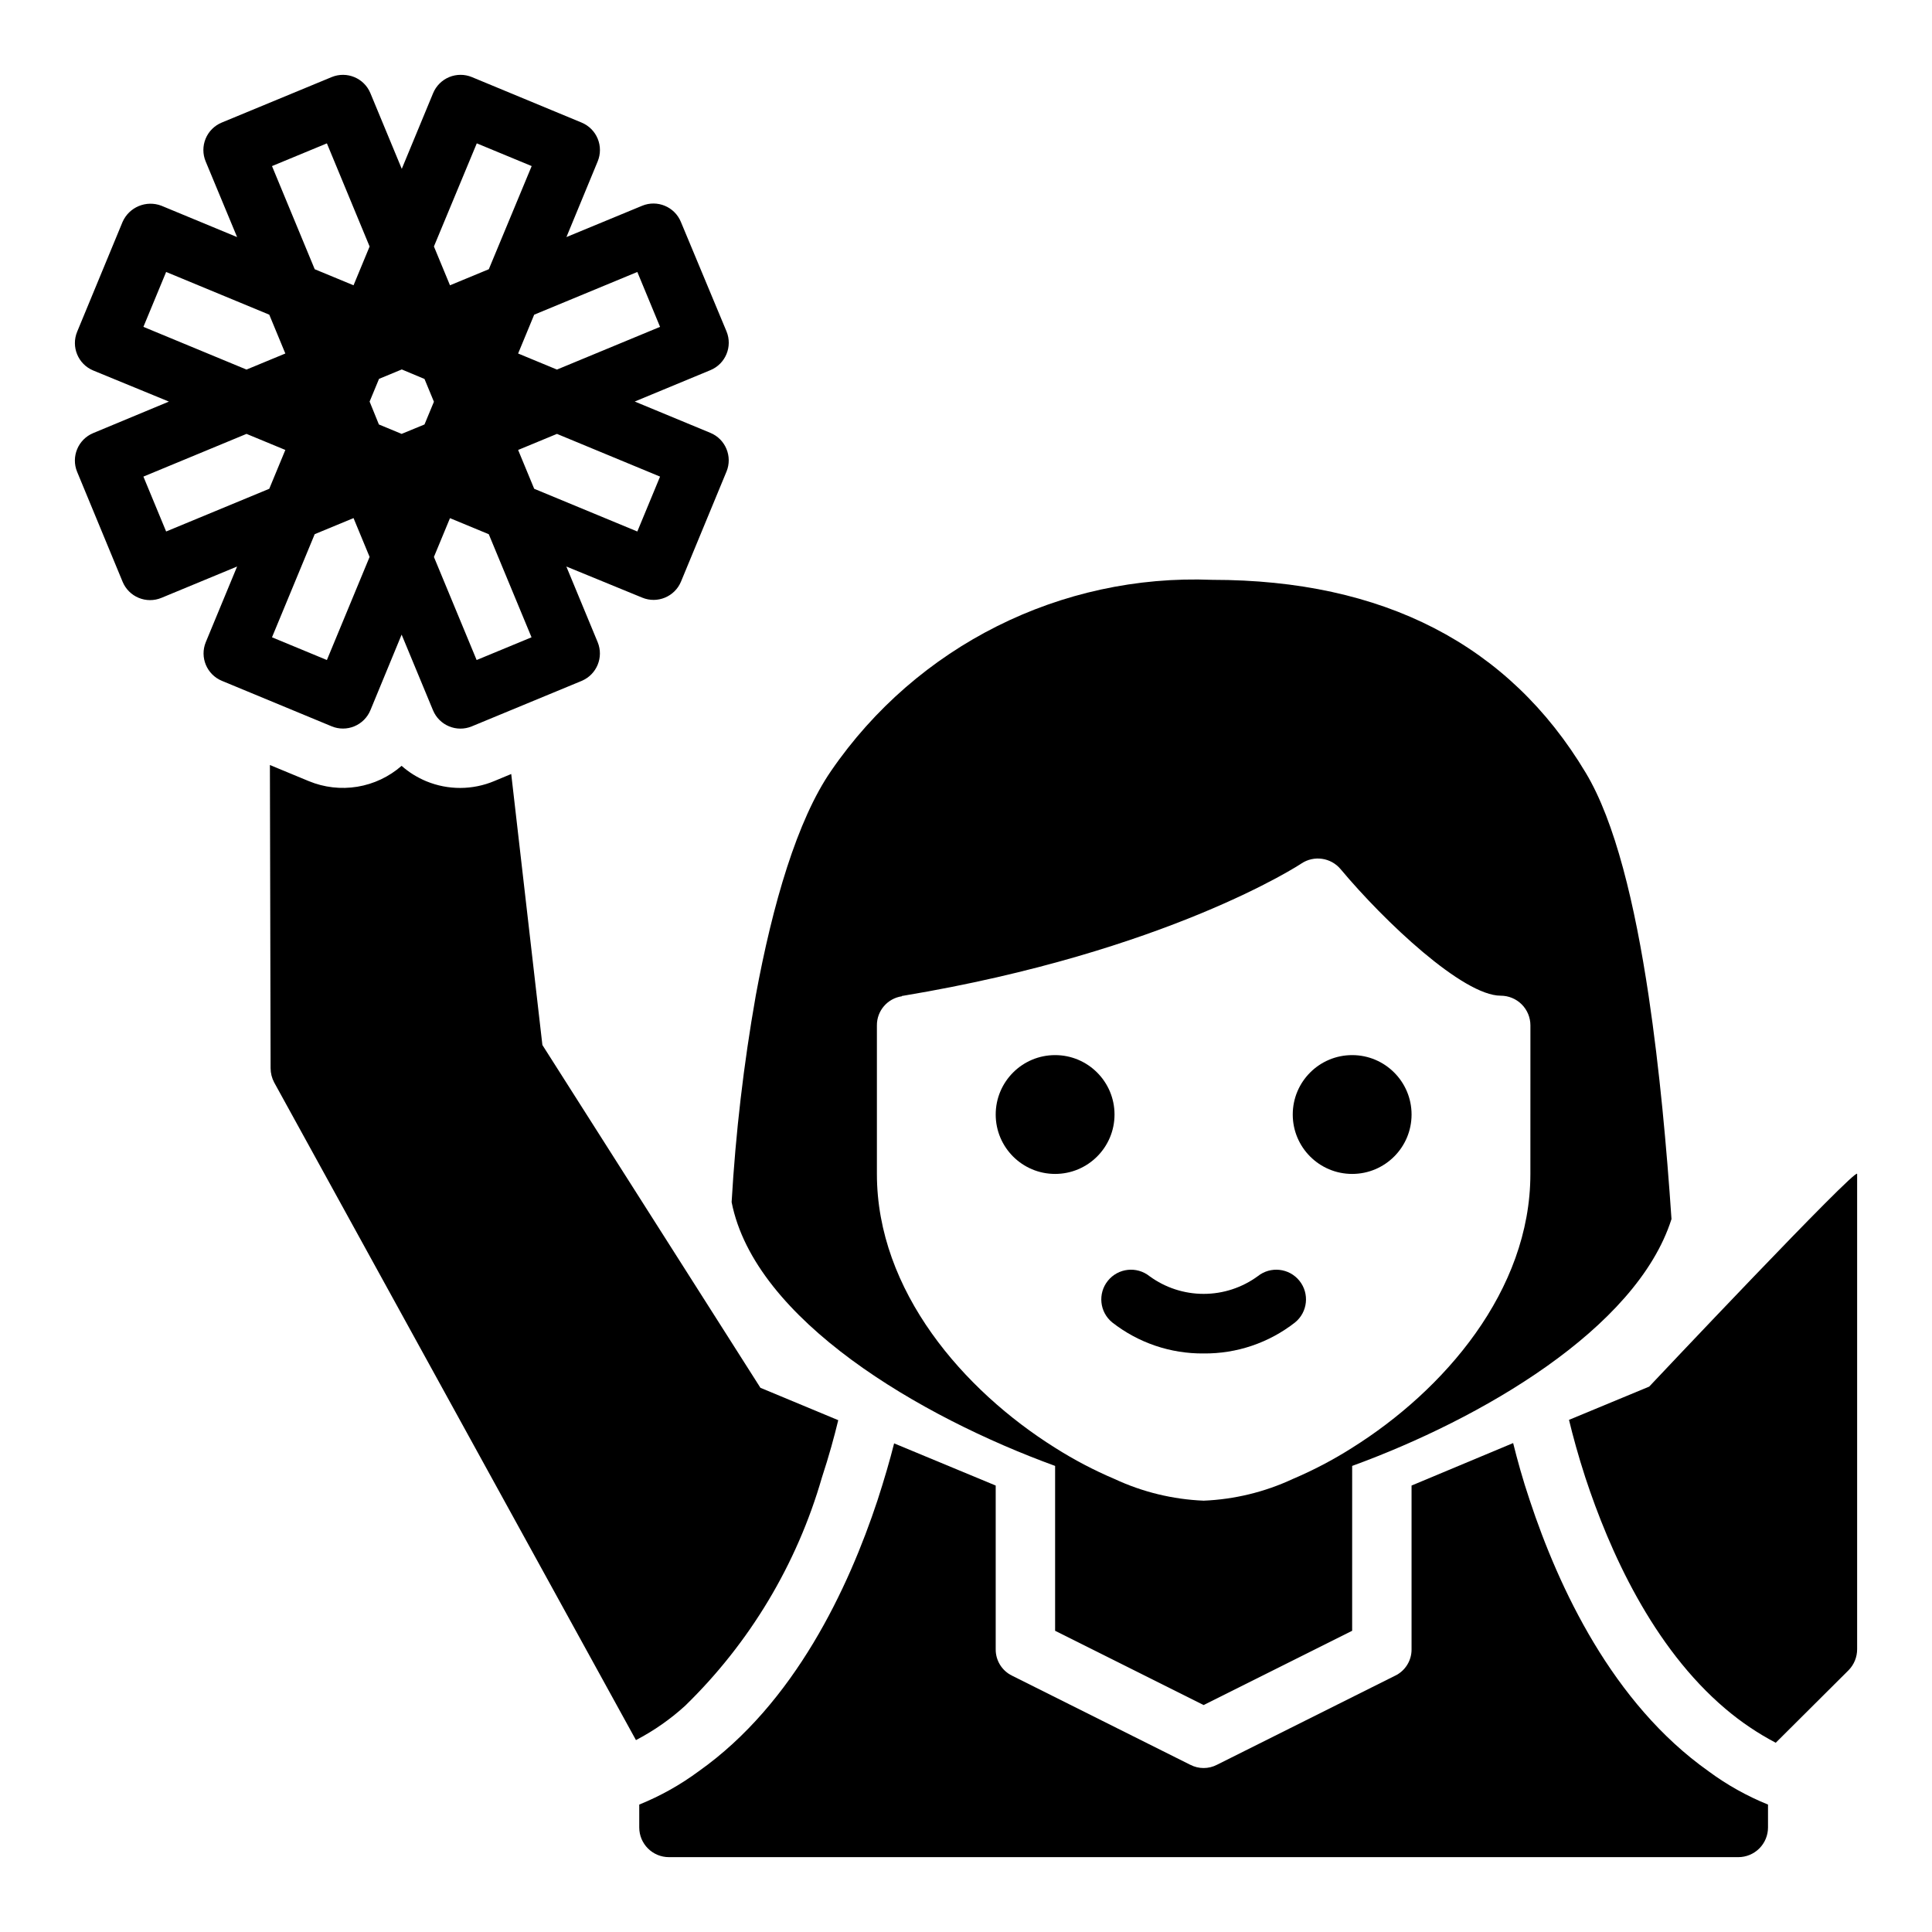
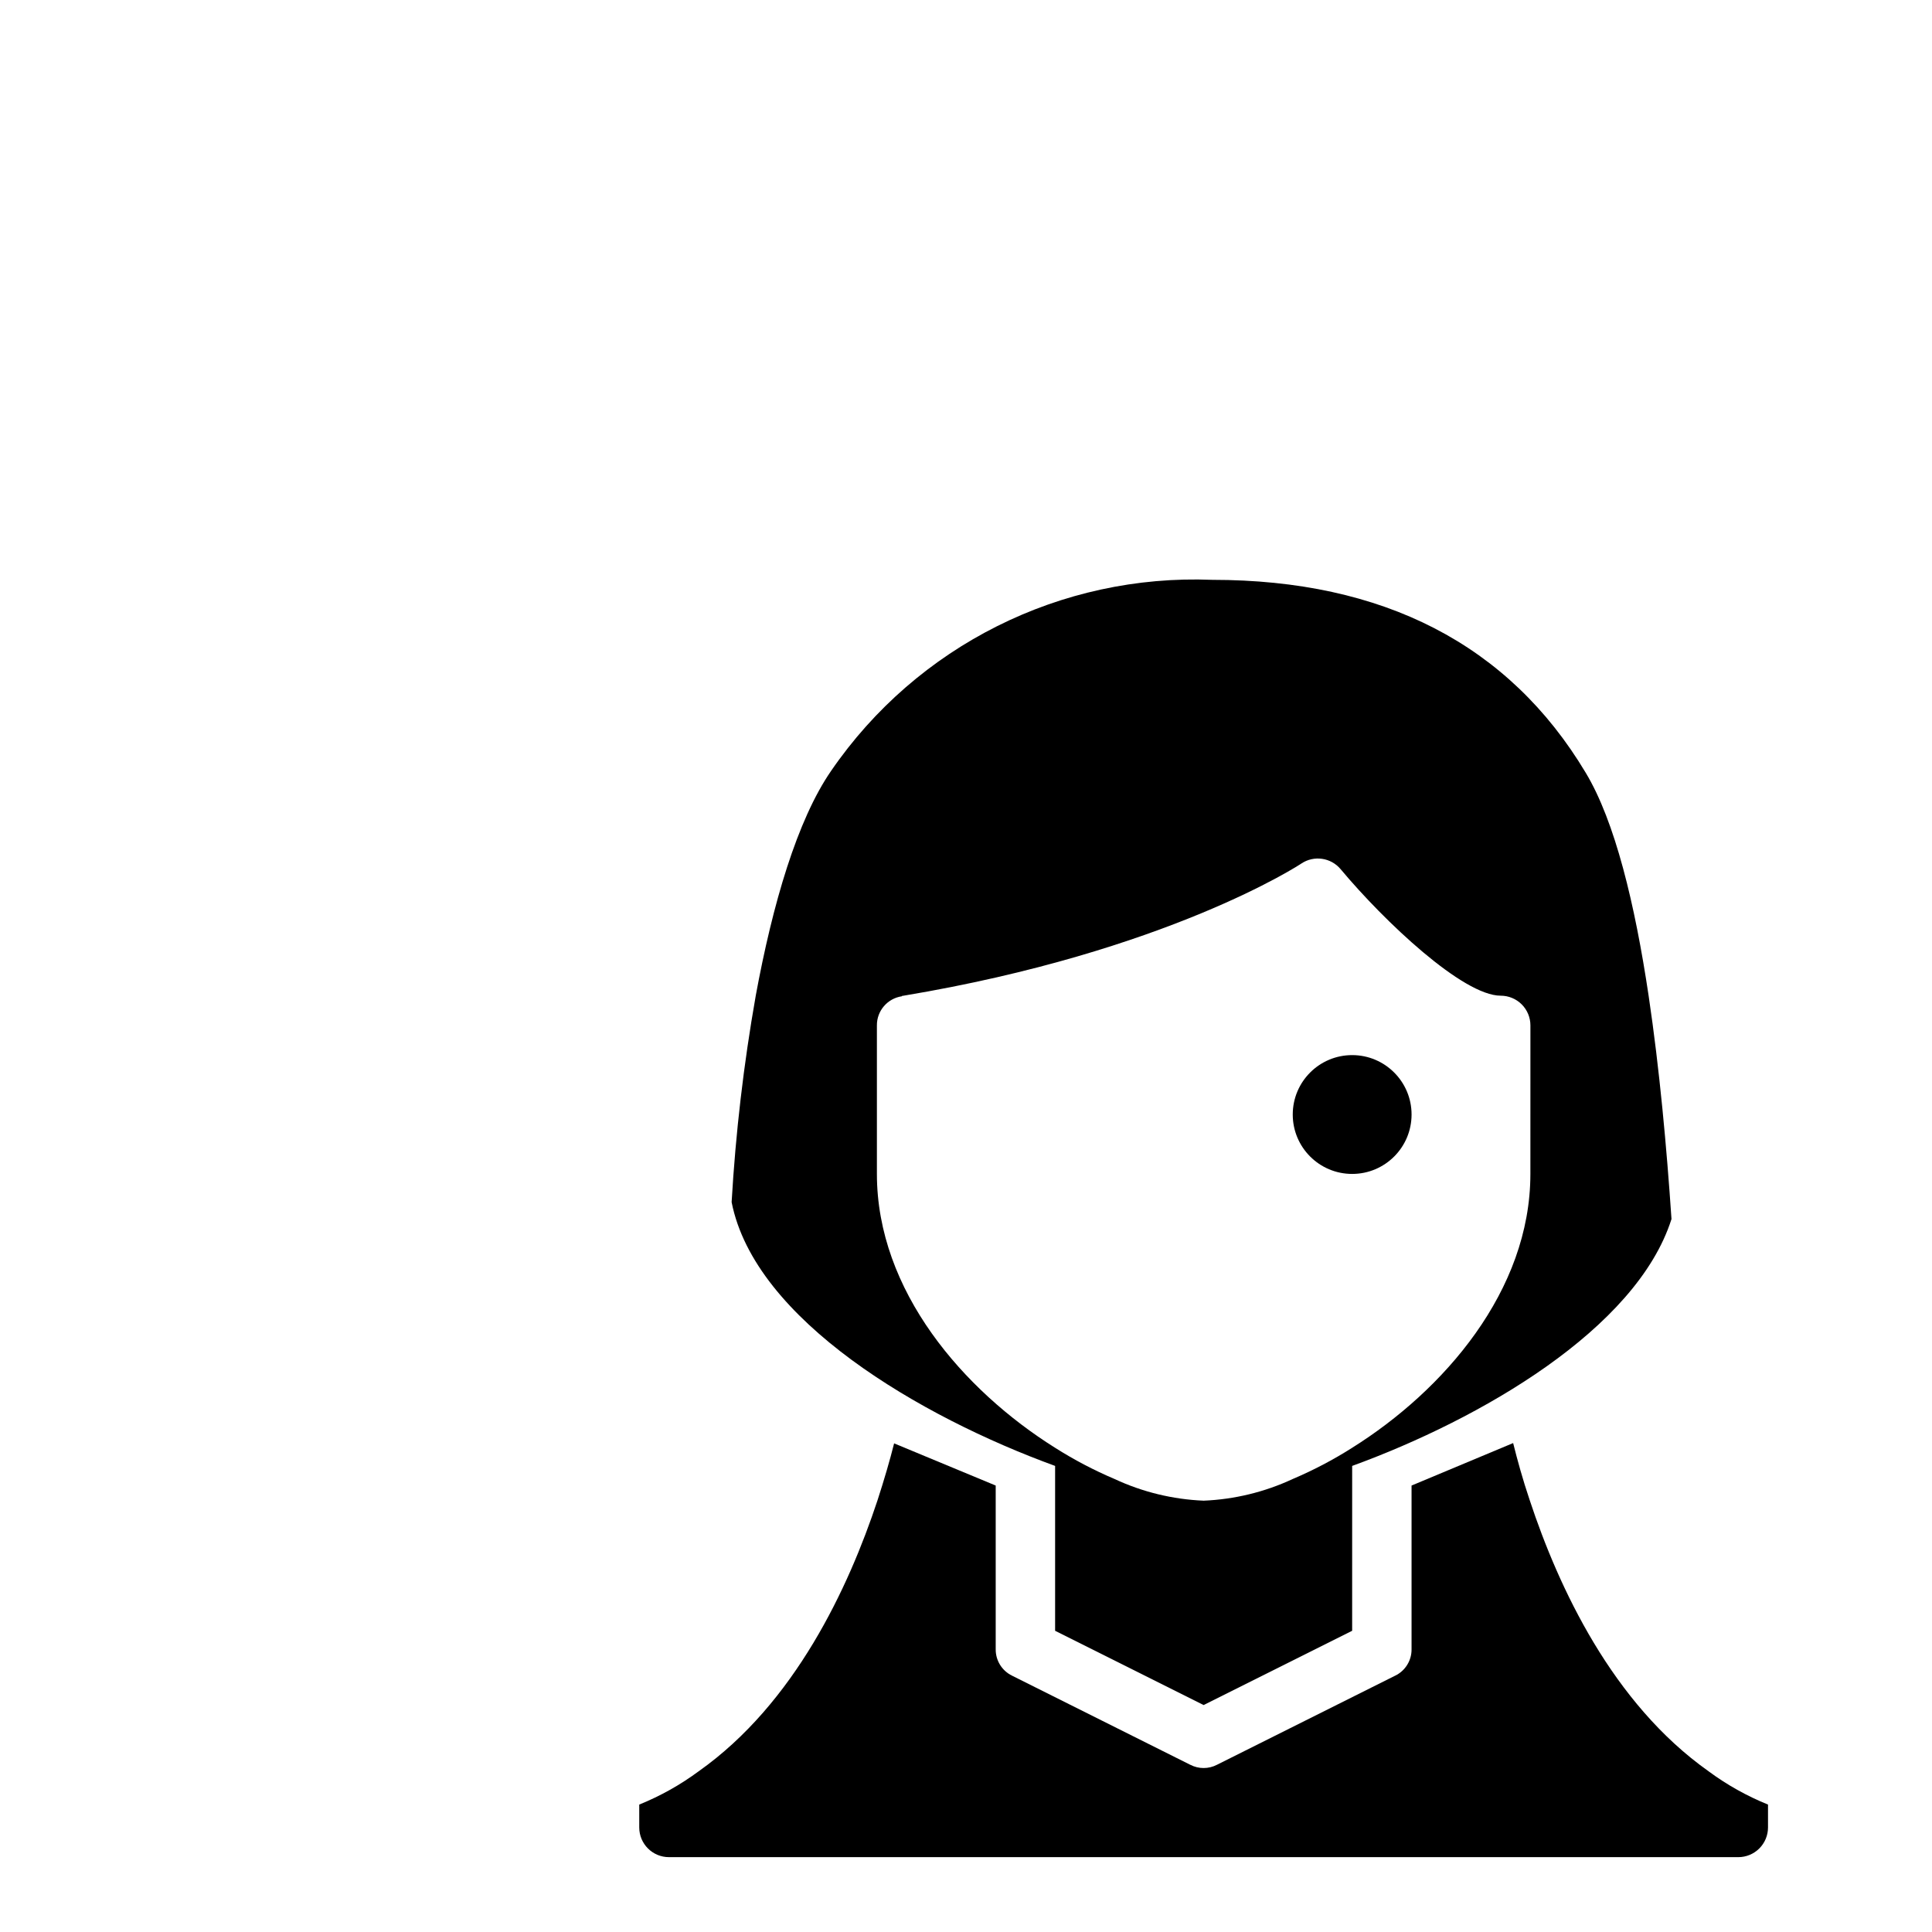
<svg xmlns="http://www.w3.org/2000/svg" fill="#000000" width="800px" height="800px" version="1.1" viewBox="144 144 512 512">
  <g>
    <path d="m580.9 407.87c-3.621-24.246-8.895-46.207-16.688-59.117-20.312-33.93-53.609-51.09-98.953-51.09-40.129-1.613-78.273 17.504-101 50.617-8.973 12.988-15.508 35.266-19.996 59.672l0.004-0.004c-3.188 18.07-5.32 36.312-6.379 54.633 6.141 31.25 50.066 56.914 85.727 69.902v43.691l39.359 19.68 39.359-19.68 0.004-43.691c33.93-12.359 75.336-36.211 84.625-65.418-1.262-18.734-3.152-39.672-6.062-59.195zm-31.332 47.23c0 31.016-22.984 57.387-47.23 72.578v0.004c-5.016 3.18-10.281 5.945-15.746 8.266-7.414 3.457-15.441 5.41-23.613 5.746-8.176-0.336-16.203-2.289-23.617-5.746-5.465-2.32-10.73-5.086-15.746-8.266-24.246-15.191-47.23-41.562-47.23-72.578v-39.363c-0.031-3.859 2.793-7.152 6.613-7.715v-0.078c0.156 0 0.316-0.078 0.473-0.078 69.824-11.652 105.09-34.793 105.41-35.031 3.336-2.223 7.812-1.578 10.391 1.496 11.648 13.934 32.434 33.535 42.43 33.535 2.086 0 4.09 0.828 5.566 2.305 1.477 1.477 2.305 3.481 2.305 5.566z" />
-     <path d="m462.98 502.68c-8.773 0.086-17.312-2.812-24.223-8.219-3.359-2.731-3.879-7.664-1.164-11.039s7.644-3.922 11.035-1.223c4.164 3.047 9.188 4.691 14.352 4.691 5.16 0 10.184-1.645 14.348-4.691 3.391-2.699 8.32-2.152 11.035 1.223s2.195 8.309-1.164 11.039c-6.91 5.406-15.449 8.305-24.219 8.219z" />
    <path d="m612.54 622.23v6.062c0 2.086-0.828 4.09-2.305 5.566-1.477 1.473-3.481 2.305-5.566 2.305h-283.39c-4.348 0-7.871-3.523-7.871-7.871v-6.062c5.598-2.266 10.887-5.227 15.742-8.816 25.504-18.027 39.754-48.727 47.391-71.793 1.812-5.59 3.305-10.707 4.41-15.113l26.922 11.176v43.375c-0.035 2.977 1.652 5.707 4.328 7.008l47.23 23.617 0.004-0.004c2.219 1.156 4.863 1.156 7.082 0l47.23-23.617 0.004 0.004c2.676-1.301 4.363-4.031 4.328-7.008v-43.375l26.922-11.258c1.102 4.41 2.519 9.605 4.41 15.191 7.637 23.066 21.883 53.766 47.391 71.793v0.004c4.856 3.59 10.145 6.551 15.742 8.816z" />
-     <path d="m636.16 455.1v125.95c0.004 2.09-0.816 4.102-2.285 5.59l-19.285 19.207c-4.75-2.492-9.211-5.504-13.305-8.973-19.363-16.375-30.781-41.957-37.156-61.324-1.891-5.824-3.305-11.02-4.328-15.273l21.254-8.816s55.105-58.488 55.105-56.363z" />
    <path d="m518.08 439.36c0 8.695-7.047 15.742-15.742 15.742-8.695 0-15.746-7.047-15.746-15.742s7.051-15.746 15.746-15.746c8.695 0 15.742 7.051 15.742 15.746" />
-     <path d="m439.36 439.36c0 8.695-7.051 15.742-15.746 15.742-8.695 0-15.742-7.047-15.742-15.742s7.047-15.746 15.742-15.746c8.695 0 15.746 7.051 15.746 15.746" />
-     <path d="m345.52 511.78-57.781-90.844-8.258-71.816-4.457 1.852h0.004c-5.766 2.43-12.266 2.457-18.051 0.07-2.394-0.992-4.609-2.371-6.551-4.086-3.316 2.902-7.375 4.82-11.723 5.535-4.348 0.715-8.809 0.199-12.879-1.488l-10.297-4.266 0.184 80.34c0.004 1.316 0.328 2.613 0.945 3.777l95.879 174.29c4.699-2.449 9.066-5.492 12.988-9.055 17.156-16.68 29.664-37.547 36.293-60.535 1.891-5.746 3.305-10.941 4.328-15.191z" />
-     <path d="m314.2 198.52-20.09 8.305 8.281-20.051c0.797-1.93 0.801-4.098 0-6.027-0.797-1.93-2.332-3.461-4.262-4.262l-29.062-12.051c-1.93-0.801-4.098-0.801-6.027-0.004-1.93 0.801-3.461 2.332-4.262 4.262l-8.305 20.059-8.312-20.051c-1.66-4.016-6.262-5.926-10.281-4.266l-29.125 12.051c-1.93 0.801-3.465 2.332-4.262 4.262s-0.797 4.098 0.004 6.027l8.336 20.059-20.059-8.312c-4.016-1.531-8.527 0.336-10.281 4.258l-12.043 29.125c-1.664 4.016 0.242 8.617 4.258 10.281l20.051 8.242-20.051 8.344c-4.016 1.664-5.926 6.266-4.266 10.281l12.051 29.125v0.004c0.801 1.926 2.332 3.461 4.262 4.258 1.93 0.801 4.098 0.801 6.027 0l20.051-8.305-8.305 20.059c-1.633 4 0.27 8.566 4.258 10.23l29.086 12.051v0.004c1.93 0.797 4.098 0.801 6.027 0 1.93-0.797 3.461-2.332 4.262-4.262l8.273-20.039 8.312 20.051v-0.004c1.66 4.019 6.266 5.93 10.281 4.269l29.125-12.051v-0.004c3.988-1.672 5.879-6.25 4.238-10.246l-8.305-20.059 20.113 8.25c4.012 1.66 8.613-0.246 10.277-4.262l12.043-29.125h0.004c1.66-4.016-0.246-8.617-4.262-10.281l-20.051-8.305 20.051-8.312c4.019-1.66 5.93-6.266 4.269-10.281l-12.102-29.039c-1.664-3.988-6.231-5.891-10.23-4.258zm-43.848-16.531 14.547 6.023-11.359 27.336-10.289 4.258-4.258-10.289zm-13.855 62.445 2.496 6.031-2.496 6.023-6.062 2.496-6.023-2.496-2.461-6.062 2.496-6.023 6.031-2.496zm-40.414-56.418 14.547-6.023 11.32 27.332-4.258 10.281-10.289-4.258zm-34.078 42.605 6.023-14.547 27.332 11.32 4.258 10.289-10.289 4.258zm6.023 54.23-6.023-14.547 27.324-11.32 10.289 4.258-4.258 10.289zm42.602 34.062-14.547-6.023 11.32-27.332 10.289-4.258 4.258 10.289zm54.23-6.023-14.547 6.023-11.32-27.316 4.258-10.281 10.281 4.258zm34.062-42.586-6.023 14.547-27.332-11.32-4.258-10.289 10.289-4.258zm0-39.684-27.324 11.32-10.289-4.258 4.258-10.289 27.332-11.32z" />
  </g>
</svg>